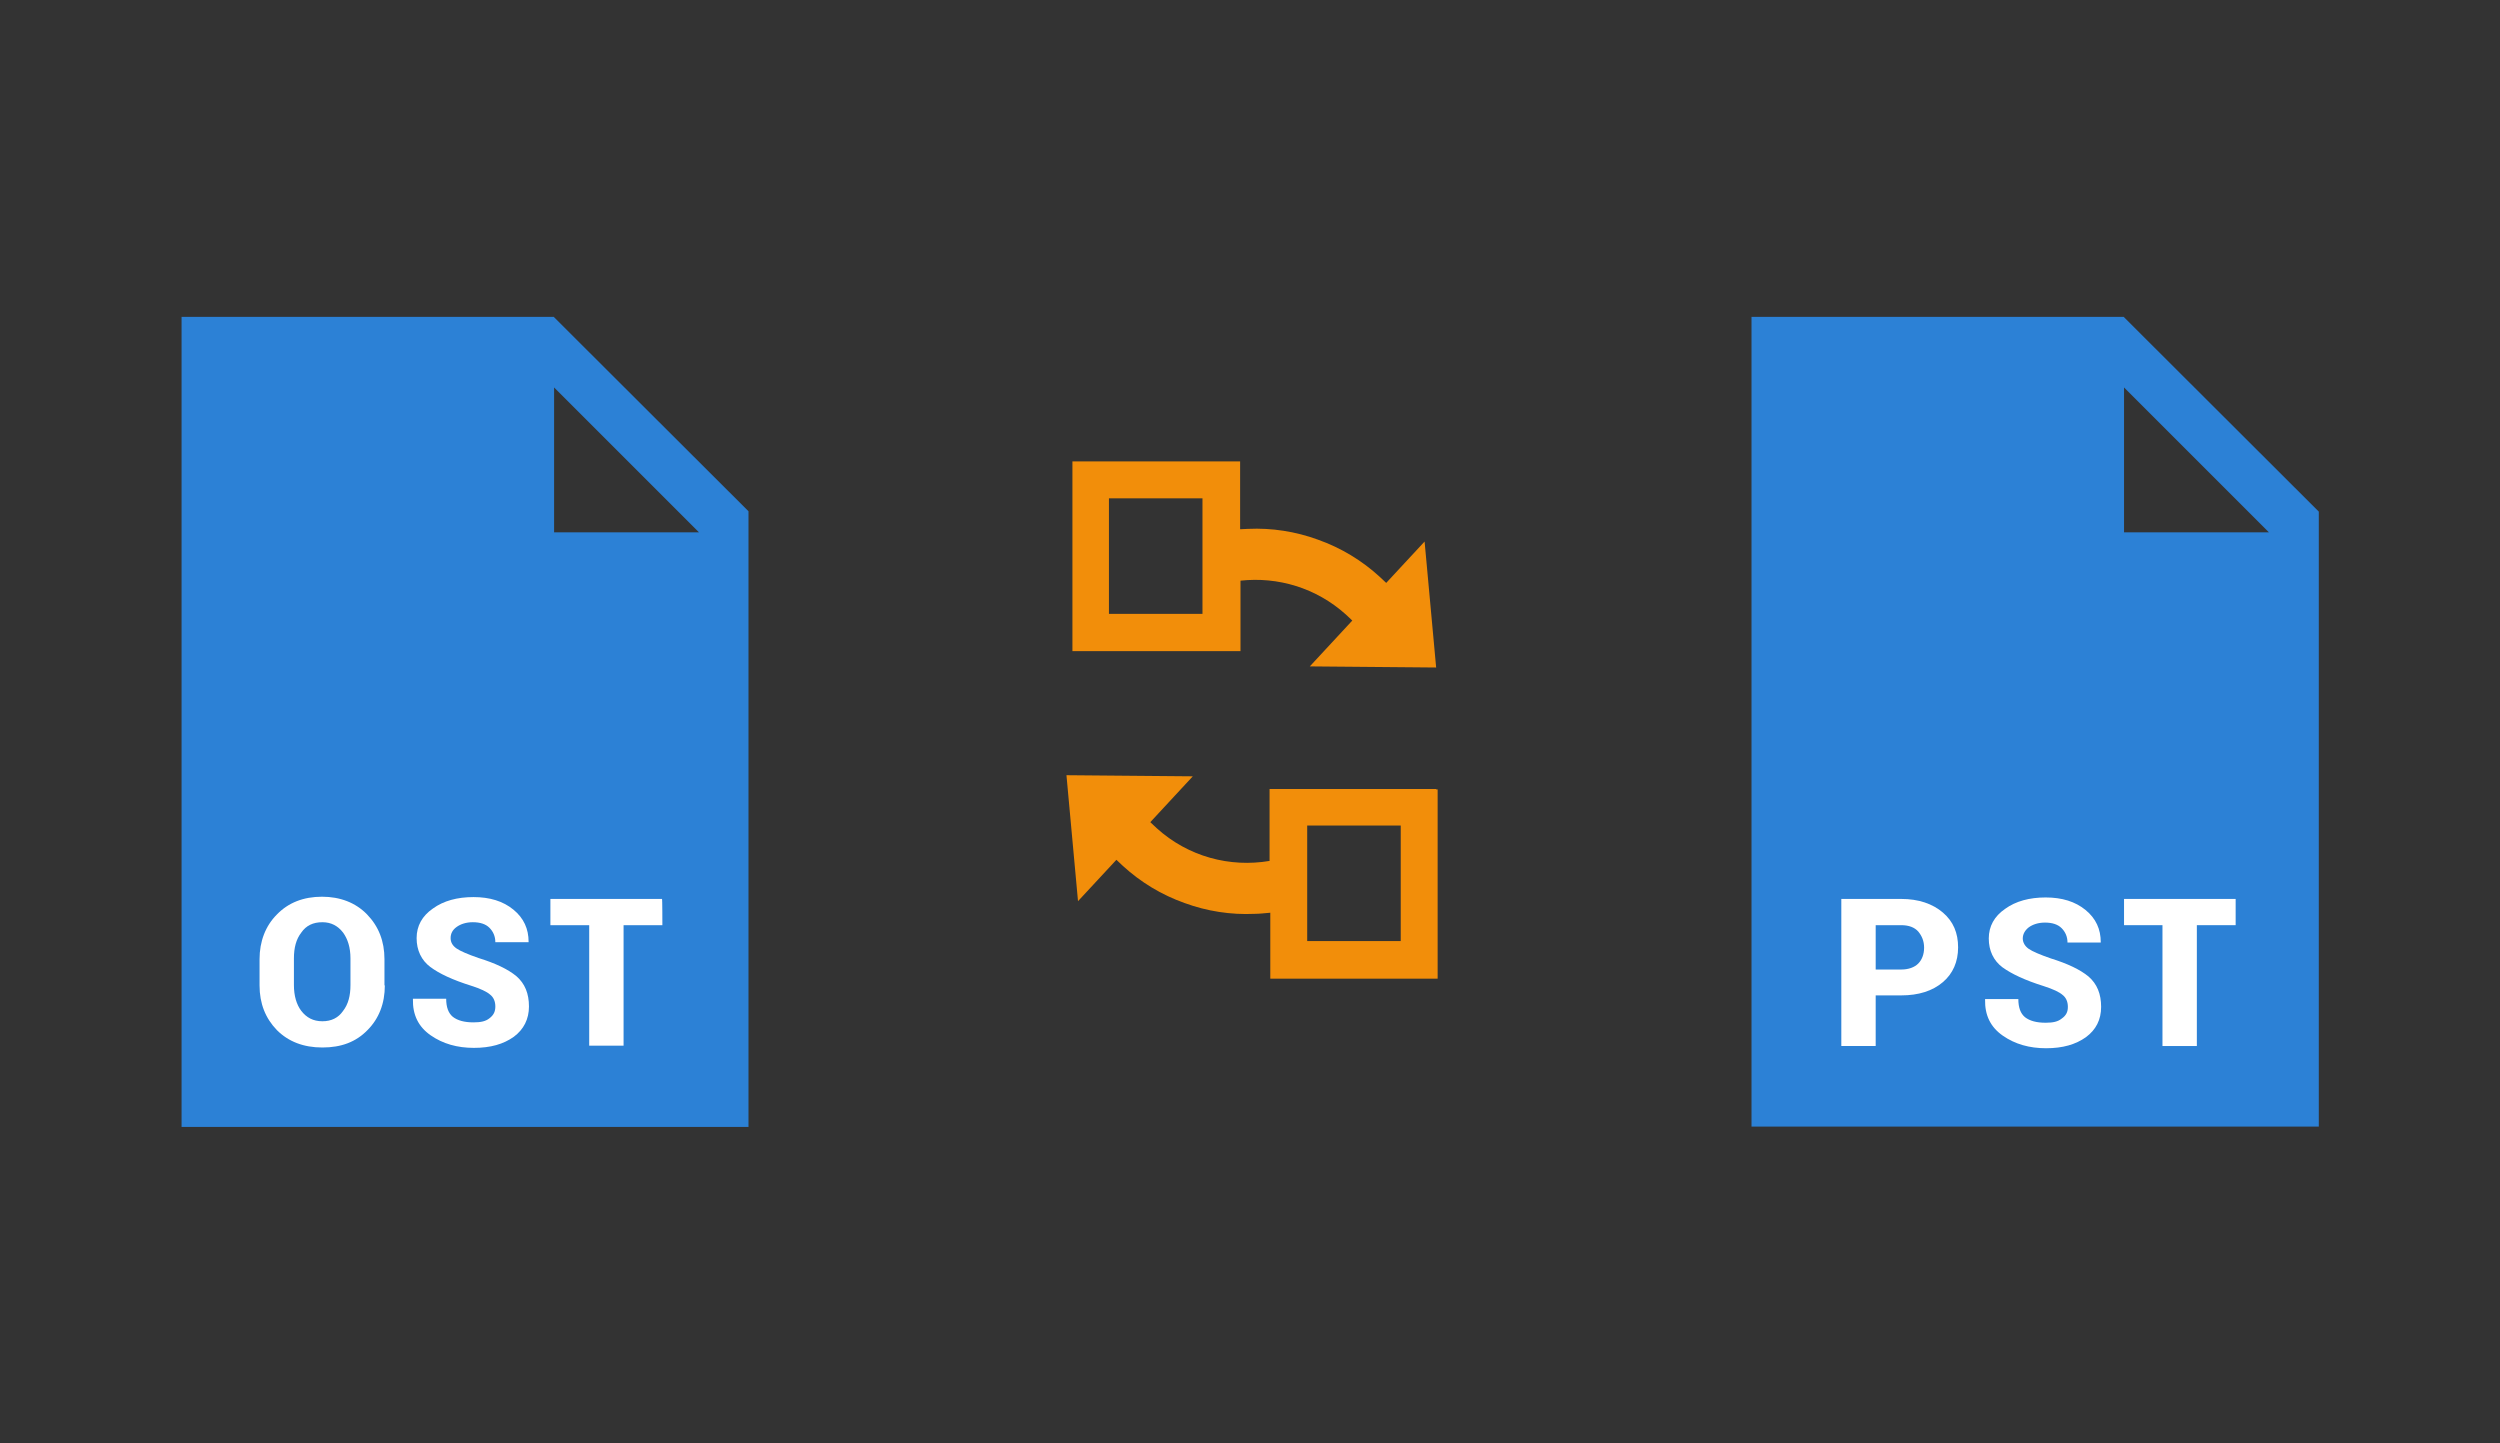
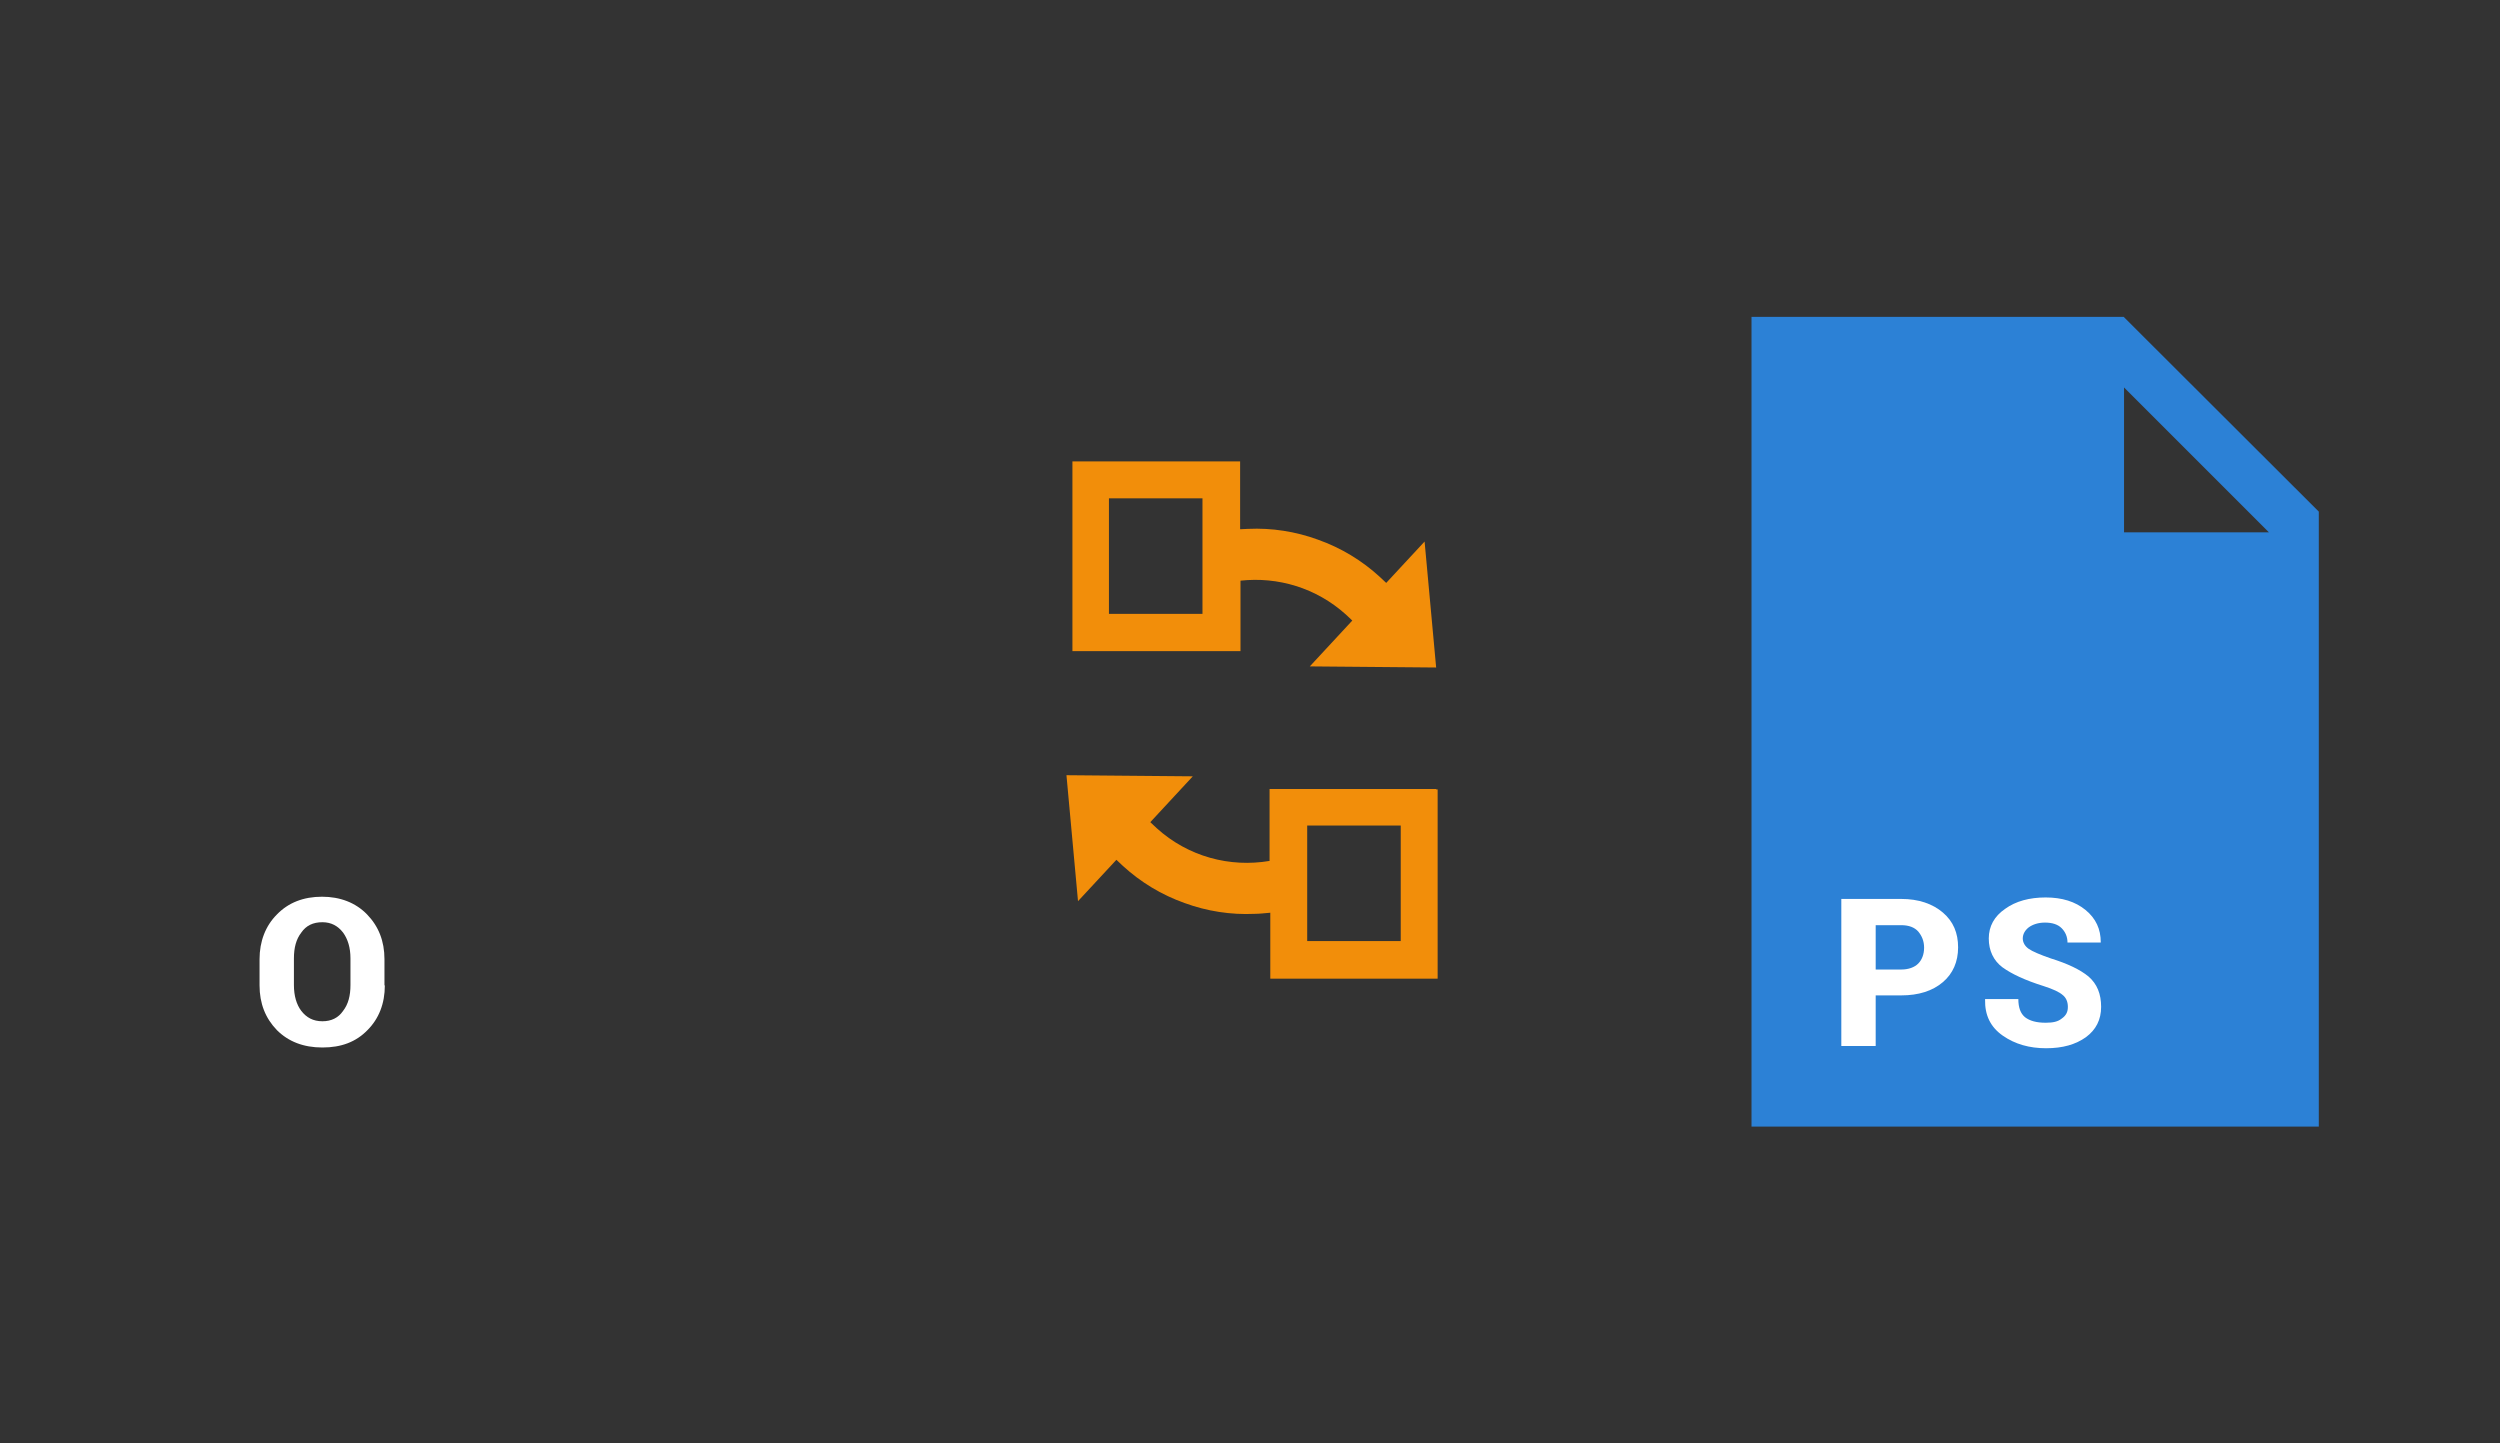
<svg xmlns="http://www.w3.org/2000/svg" x="0" y="0" width="672" height="388" xml="http://www.w3.org/XML/1998/namespace" version="1.1">
  <rect width="100%" height="100%" fill="#333333" stroke="none" />
  <svg x="422" y="66" width="250" height="256" viewBox="0, 0, 249.8, 257.7" xml:space="preserve" id="Layer_1" enable-background="new 0 0 249.8 257.7" version="1.1">
    <g>
      <path d="M148.9 19.3 L48.2 19.3 L48.2 84.4 L48.2 90.9 L48.2 171.6 L48.2 174.8 L48.2 238.4 L201.7 238.4 L201.7 72 L148.9 19.3 z M149 77.6 L149 38.4 L188.2 77.6 L149 77.6 z" style="fill:#2C81D6;" />
      <path d="M81.8 202.9 L81.8 216.6 L72.5 216.6 L72.5 176.8 L88.7 176.8 C93.4 176.8 97.2 178.1 100 180.5 C102.8 182.9 104.1 186 104.1 189.9 C104.1 193.8 102.7 197 100 199.3 C97.2 201.7 93.4 202.9 88.7 202.9 L81.8 202.9 L81.8 202.9 z M81.8 195.9 L88.7 195.9 C90.7 195.9 92.3 195.3 93.3 194.3 C94.3 193.3 94.9 191.8 94.9 190 C94.9 188.2 94.3 186.8 93.3 185.6 C92.3 184.5 90.8 183.9 88.7 183.9 L81.8 183.9 L81.8 195.9 z" style="fill:white;" />
      <path d="M133.8 206 C133.8 204.6 133.3 203.5 132.4 202.8 C131.5 202 129.8 201.2 127.3 200.4 C122.2 198.8 118.6 197.1 116.1 195.3 C113.7 193.5 112.4 190.8 112.4 187.5 C112.4 184.2 113.9 181.5 116.8 179.5 C119.7 177.4 123.4 176.4 127.8 176.4 C132.2 176.4 135.8 177.5 138.6 179.8 C141.4 182.1 142.7 185 142.7 188.5 L142.7 188.6 L133.7 188.6 C133.7 187 133.1 185.7 132.1 184.7 C131.1 183.7 129.6 183.2 127.6 183.2 C125.8 183.2 124.3 183.7 123.2 184.5 C122.2 185.3 121.6 186.3 121.6 187.5 C121.6 188.6 122.2 189.6 123.2 190.3 C124.2 191 126.3 191.9 129.2 192.9 C133.7 194.3 137.1 195.9 139.4 197.8 C141.7 199.8 142.8 202.5 142.8 206 C142.8 209.5 141.4 212.2 138.7 214.2 C135.9 216.2 132.4 217.2 127.9 217.2 C123.4 217.2 119.5 216.1 116.2 213.8 C112.9 211.5 111.3 208.3 111.4 204 L111.4 203.9 L120.4 203.9 C120.4 206.2 121 207.8 122.2 208.8 C123.5 209.8 125.3 210.3 127.8 210.3 C129.8 210.3 131.1 210 132.1 209.2 C133.4 208.3 133.8 207.3 133.8 206 z" style="fill:white;" />
-       <path d="M179.2 183.9 L168.7 183.9 L168.7 216.6 L159.4 216.6 L159.4 183.9 L149 183.9 L149 176.8 L179.2 176.8 L179.2 183.9 L179.2 183.9 z" style="fill:white;" />
    </g>
  </svg>
  <svg x="250" y="107" width="173" height="173" viewBox="0, 0, 172.7, 172.7" xml:space="preserve" id="Layer_1#1" enable-background="new 0 0 172.7 172.7" version="1.1">
    <g>
      <path d="M83.3 49 C93.3 47.9 103.6 50.9 111.6 58.1 L113.3 59.7 L101.9 72 L135.8 72.3 L132.7 38.5 L122.4 49.6 L120.7 48 C115.9 43.6 110.3 40.2 104.1 38 C98.1 35.8 91.7 34.8 85.3 35.1 C84.6 35.1 83.9 35.2 83.2 35.2 L83.2 30.7 C83.2 30.7 83.2 30.7 83.2 30.7 L83.2 17 L82.8 17 L74.1 17 L46.9 17 L38.2 17 L38.2 25.7 L38.2 59 L38.2 67.6 L38.2 67.9 L83.3 67.9 L83.3 49 z M73.1 57.9 L48 57.9 L48 26.9 L73.1 26.9 L73.1 57.9 z" style="fill:#F28E0A;" />
      <path d="M135.8 104.9 L128 104.9 C127.7 104.9 127.4 104.9 127.1 104.9 L99.8 104.9 C99.5 104.9 99.2 104.9 98.9 104.9 L91.1 104.9 L91.1 124.2 C80.5 126 69.3 123.1 60.8 115.4 L59.1 113.8 L70.5 101.5 L36.6 101.2 L39.7 135 L50 123.9 L51.7 125.5 C56.5 129.9 62.1 133.3 68.3 135.5 C74.3 137.7 80.7 138.7 87.1 138.4 C88.5 138.4 89.9 138.2 91.3 138.1 L91.3 155.8 L100 155.8 L127 155.8 L136.2 155.8 L136.2 105 L135.8 105 z M126.3 145.7 L101.2 145.7 L101.2 114.7 L126.3 114.7 L126.3 145.7 z" style="fill:#F28E0A;" />
    </g>
  </svg>
  <svg x="0" y="66" width="250" height="256" viewBox="0, 0, 249.8, 257.7" xml:space="preserve" id="Layer_1#2" enable-background="new 0 0 249.8 257.7" version="1.1">
    <g>
-       <path d="M148.9 19.3 L48.2 19.3 L48.2 238.5 L201.6 238.5 L201.6 71.9 L148.9 19.3 z M149 77.6 L149 38.4 L188.2 77.6 L149 77.6 z" style="fill:#2C81D6;" />
      <path d="M103.2 200.2 C103.2 205.1 101.6 209.2 98.5 212.3 C95.4 215.5 91.4 217 86.3 217 C81.2 217 77.1 215.4 74 212.3 C70.9 209.1 69.3 205.1 69.3 200.2 L69.3 193.1 C69.3 188.3 70.9 184.1 74 181 C77.1 177.8 81.2 176.2 86.2 176.2 C91.1 176.2 95.3 177.8 98.4 181 C101.5 184.2 103.1 188.2 103.1 193.1 L103.1 200.2 L103.2 200.2 z M93.9 192.9 C93.9 190 93.2 187.7 91.9 185.9 C90.5 184.1 88.7 183.1 86.3 183.1 C83.8 183.1 81.9 184 80.6 185.9 C79.2 187.7 78.6 190 78.6 192.9 L78.6 200.1 C78.6 203 79.3 205.4 80.6 207.1 C82 208.9 83.8 209.9 86.3 209.9 C88.7 209.9 90.6 209 91.9 207.1 C93.3 205.3 93.9 203 93.9 200.1 L93.9 192.9 z" style="fill:white;" />
-       <path d="M133.1 205.9 C133.1 204.5 132.6 203.4 131.7 202.7 C130.8 201.9 129.1 201.1 126.6 200.3 C121.5 198.7 117.9 197 115.5 195.2 C113.1 193.4 111.8 190.7 111.8 187.4 C111.8 184.1 113.3 181.4 116.2 179.4 C119.1 177.3 122.8 176.3 127.2 176.3 C131.6 176.3 135.2 177.4 138 179.7 C140.8 182 142.1 184.9 142.1 188.4 L142.1 188.5 L133.1 188.5 C133.1 186.9 132.5 185.6 131.5 184.6 C130.5 183.6 129 183.1 127 183.1 C125.2 183.1 123.7 183.6 122.6 184.4 C121.5 185.2 121 186.2 121 187.4 C121 188.6 121.6 189.5 122.6 190.2 C123.6 190.9 125.7 191.8 128.6 192.8 C133.1 194.2 136.5 195.8 138.8 197.7 C141.1 199.7 142.2 202.4 142.2 205.9 C142.2 209.3 140.8 212.1 138.1 214.1 C135.3 216.1 131.8 217.1 127.3 217.1 C122.8 217.1 118.9 216 115.6 213.7 C112.3 211.4 110.7 208.2 110.8 203.9 L110.8 203.8 L119.8 203.8 C119.8 206.1 120.4 207.7 121.6 208.7 C122.9 209.7 124.7 210.2 127.2 210.2 C129.2 210.2 130.5 209.9 131.5 209.1 C132.7 208.2 133.1 207.2 133.1 205.9 z" style="fill:white;" />
-       <path d="M178.3 183.9 L167.8 183.9 L167.8 216.5 L158.5 216.5 L158.5 183.9 L148 183.9 L148 176.8 L178.2 176.8 C178.3 176.7 178.3 183.9 178.3 183.9 z" style="fill:white;" />
    </g>
  </svg>
</svg>